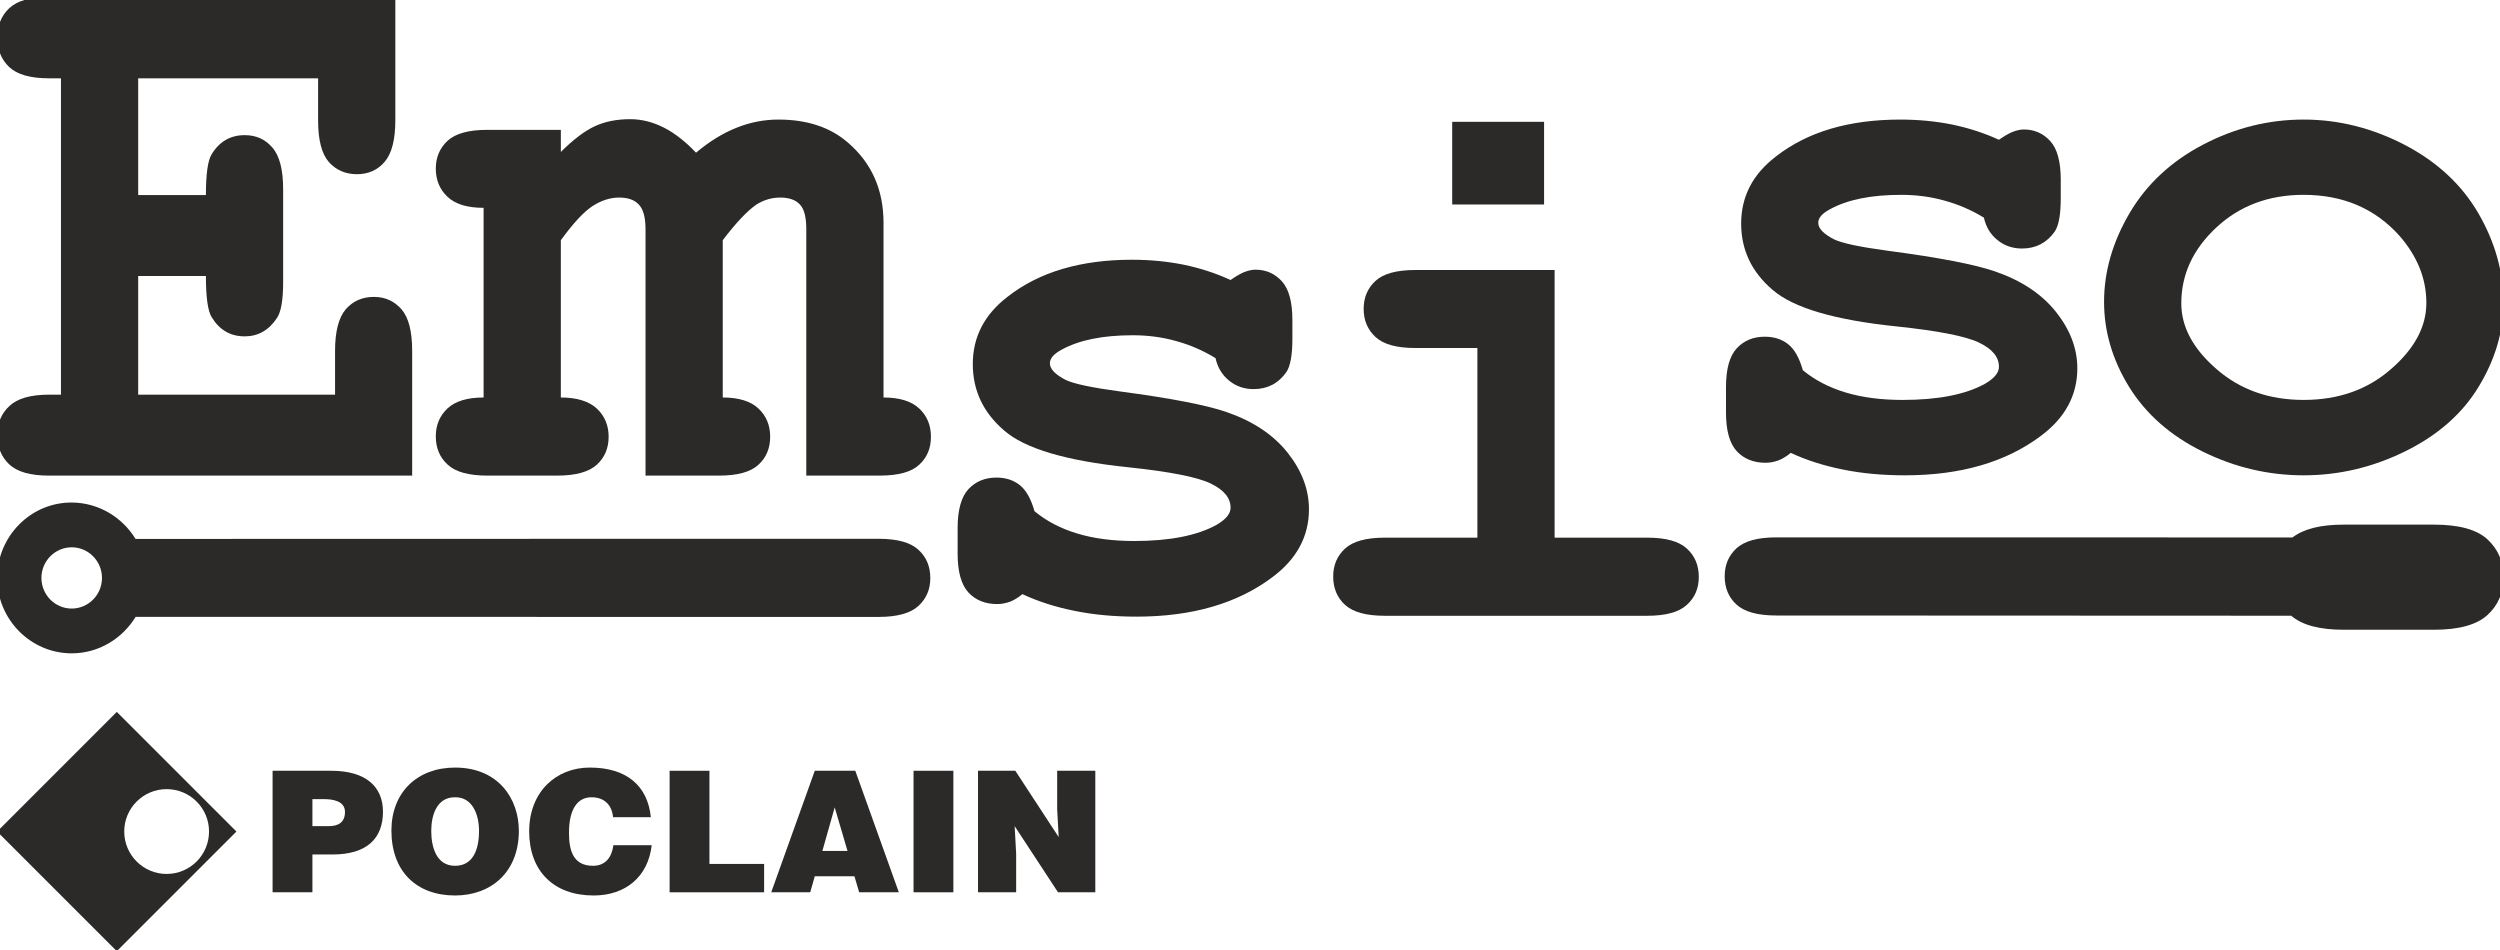
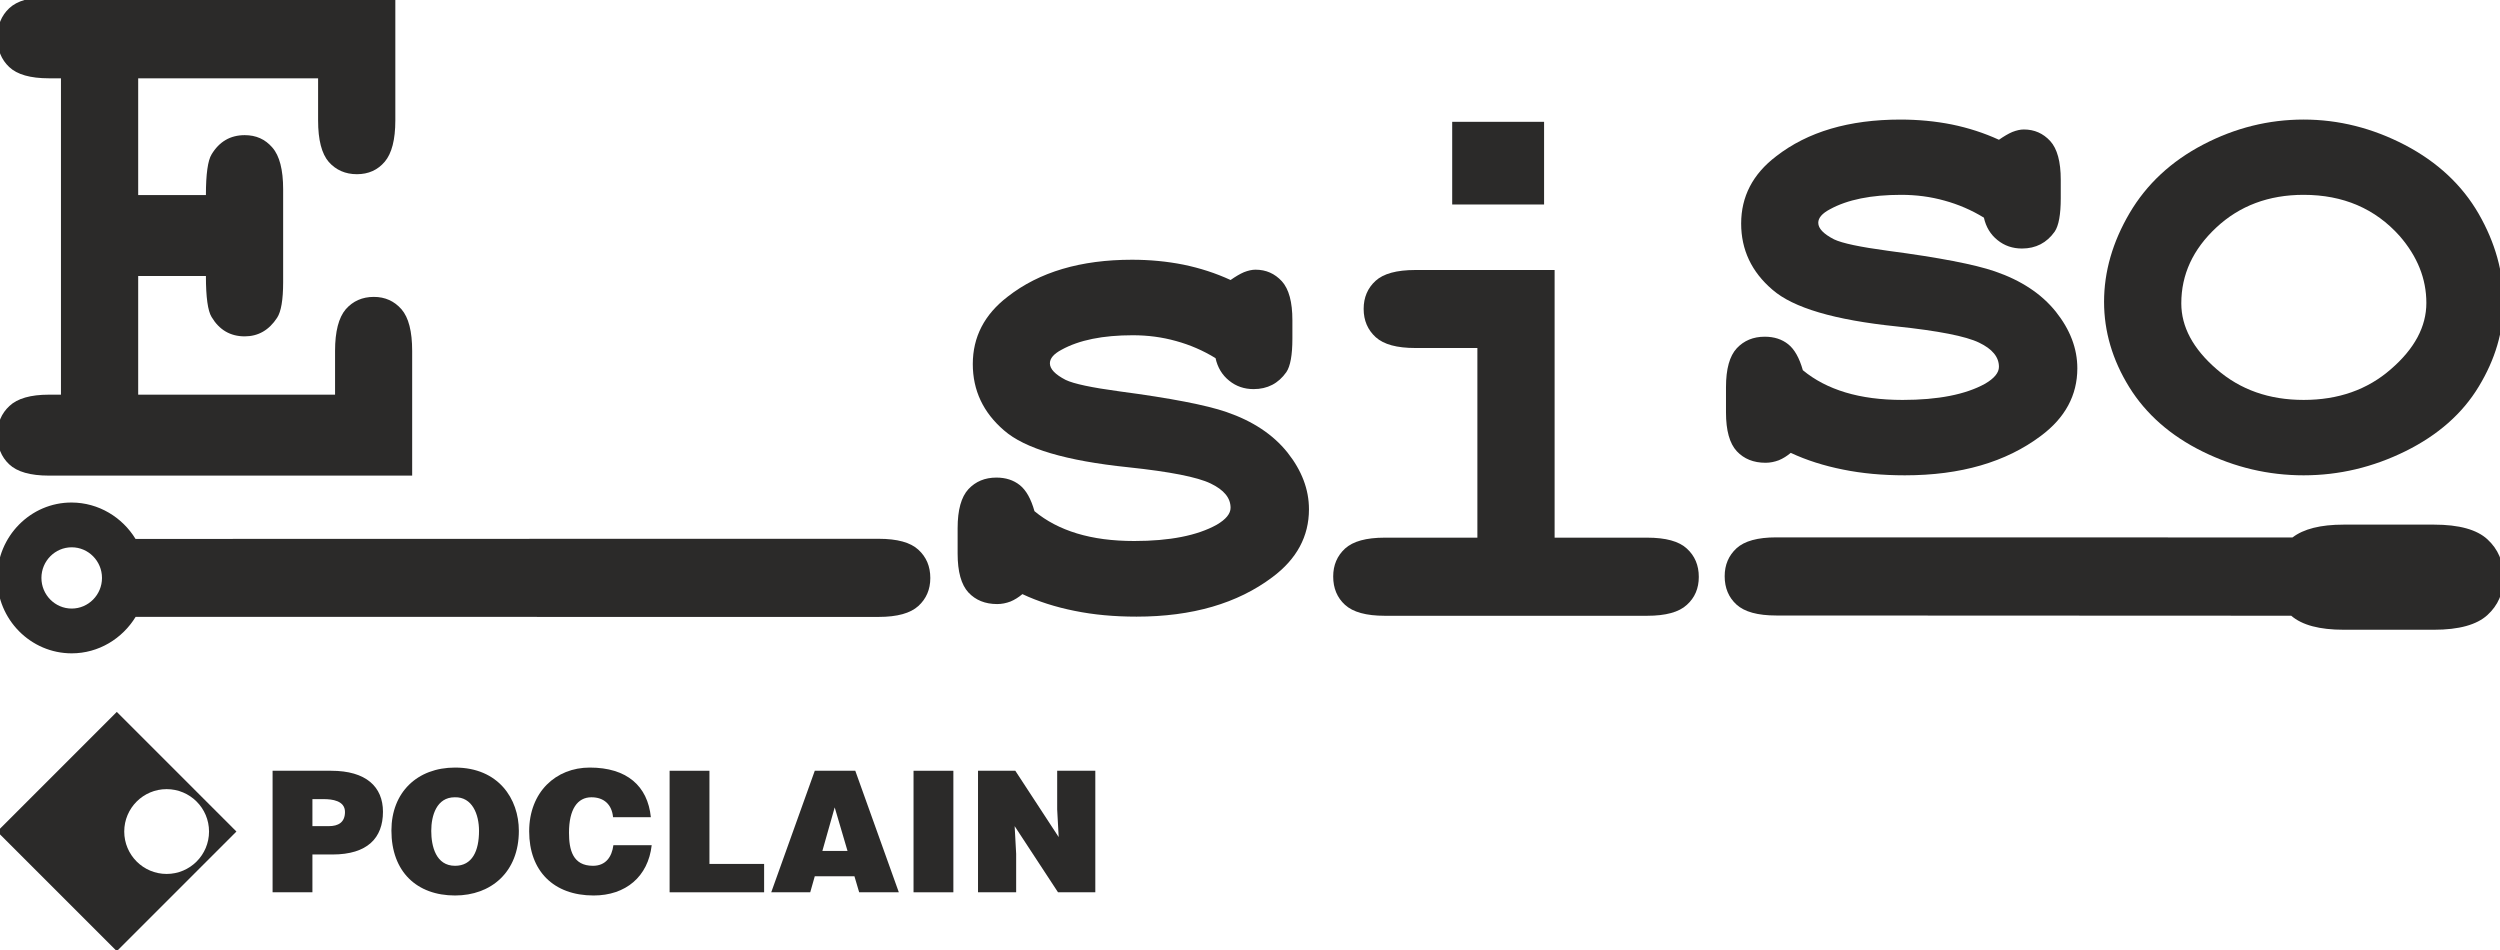
<svg xmlns="http://www.w3.org/2000/svg" xml:space="preserve" width="113.242mm" height="43.039mm" version="1.1" style="shape-rendering:geometricPrecision; text-rendering:geometricPrecision; image-rendering:optimizeQuality; fill-rule:evenodd; clip-rule:evenodd" viewBox="0 0 11324.16 4303.88">
  <defs>
    <style type="text/css">
   
    .fil0 {fill:#2B2A29}
    .fil1 {fill:#2B2A29;fill-rule:nonzero}
   
  </style>
  </defs>
  <g id="Layer_x0020_1">
    <g id="_2566125306976">
      <path class="fil0" d="M529.03 3224.65l-541.89 541.93 541.89 541.83 541.9 -541.83 -541.9 -541.93zm225.75 734l0 0c-106.03,0 -192.04,-86.07 -192.04,-192.07 0,-106.08 86.01,-192.06 192.04,-192.06 106.1,0 192.06,85.98 192.06,192.06 0,106 -85.96,192.07 -192.06,192.07z" />
-       <path class="fil1" d="M1234.73 4041.79l0 -550.5 265.25 0c158.26,0 234.73,72.64 234.73,185.8 0,118.53 -70.37,193.45 -228.59,193.45l-90.96 0 0 171.25 -180.43 0zm255.35 -299.69l0 0c42.01,0 72.59,-16.84 72.59,-64.22 0,-51.23 -58.07,-58.12 -96.34,-58.12l-51.17 0 0 122.34 74.92 0z" />
+       <path class="fil1" d="M1234.73 4041.79l0 -550.5 265.25 0c158.26,0 234.73,72.64 234.73,185.8 0,118.53 -70.37,193.45 -228.59,193.45l-90.96 0 0 171.25 -180.43 0zm255.35 -299.69l0 0c42.01,0 72.59,-16.84 72.59,-64.22 0,-51.23 -58.07,-58.12 -96.34,-58.12l-51.17 0 0 122.34 74.92 0" />
      <path class="fil1" d="M2350.23 3763.46c0,187.31 -126.17,292.8 -288.99,292.8 -172.78,0 -288.23,-107.04 -288.23,-294.33 0,-172.73 116.98,-285.11 288.23,-285.11 196.48,0 288.99,141.41 288.99,286.64zm-396.81 0l0 0c0,70.31 21.4,158.31 107.82,158.31 77.95,0 108.57,-67.29 108.57,-158.31 0,-74.91 -30.62,-154.4 -110.1,-152.06 -81.81,0 -106.29,82.49 -106.29,152.06z" />
      <path class="fil1" d="M2776.91 3701.57c-5.36,-57.38 -41.28,-90.17 -97.86,-90.17 -63.43,0 -101.69,54.25 -101.69,160.49 0,77.19 16.8,149.88 108.58,149.88 58.12,0 85.61,-40.58 92.5,-93.34l173.53 0c-16.06,142.26 -117.73,227.83 -263.01,227.83 -181.9,0 -292.01,-111.59 -292.01,-290.46 0,-178.15 120.81,-288.98 274.47,-288.98 168.16,0 262.22,83.34 276.74,224.75l-171.25 0z" />
      <polygon class="fil1" points="3033.09,4041.79 3033.09,3491.29 3213.55,3491.29 3213.55,3913.3 3461.2,3913.3 3461.2,4041.79 " />
      <path class="fil1" d="M3493.41 4041.79l197.26 -550.5 183.48 0 197.26 550.5 -179.67 0 -21.44 -72.65 -179.63 0 -20.61 72.65 -176.65 0zm287.49 -384.56l0 0 -55.84 197.25 113.92 0 -58.08 -197.25z" />
      <polygon class="fil1" points="4138.01,4041.79 4138.01,3491.29 4318.43,3491.29 4318.43,4041.79 " />
      <polygon class="fil1" points="4795.5,3791.8 4788.66,3666.35 4788.66,3491.29 4961.39,3491.29 4961.39,4041.79 4792.48,4041.79 4596.02,3742.1 4602.86,3867.41 4602.86,4041.79 4430.07,4041.79 4430.07,3491.29 4599.04,3491.29 " />
      <path class="fil0" d="M8986.42 985.91c-56.47,-34.65 -116.41,-60.21 -178.7,-77.26 -62.86,-17.61 -128.05,-26.12 -196.15,-26.12 -135.63,0 -242.74,21.56 -322.5,65.32 -35.5,18.75 -52.96,39.2 -52.96,61.37 0,25.57 23.87,50.57 71.59,75 36.69,17.61 117.59,34.66 243.9,51.71 232.27,30.67 393.5,61.93 484.3,93.19 119.33,40.89 211.3,101.71 276.49,182.95 64.61,81.27 97.23,166.49 97.23,256.27 0,122.16 -55.32,224.44 -165.33,306.25 -158.32,118.76 -363.22,178.43 -615.86,178.43 -101.27,0 -194.4,-8.53 -280.56,-26.14 -85.55,-17.05 -164.73,-42.06 -236.33,-75.58 -16.88,14.21 -34.92,25.57 -54.13,33.52 -19.8,7.38 -39.58,11.37 -59.95,11.37 -54.73,0 -97.79,-17.62 -130.39,-52.27 -32.6,-35.24 -48.9,-93.76 -48.9,-175.58l0 -114.77c0,-82.4 16.3,-140.92 48.9,-176.15 32.6,-34.66 74.51,-52.27 126.89,-52.27 41.91,0 77.41,11.36 105.94,34.09 28.53,22.72 50.64,61.95 66.36,117.61 53.56,44.32 117.59,77.85 192.67,100.57 75.1,22.74 161.23,34.09 259.03,34.09 160.66,0 285.23,-24.42 373.71,-73.29 41.91,-24.44 62.86,-50 62.86,-76.71 0,-44.31 -29.69,-80.67 -90.23,-109.66 -59.94,-28.98 -184.52,-53.42 -373.1,-73.28 -281.16,-29 -468.61,-84.11 -562.9,-166.48 -94.28,-80.71 -141.45,-180.7 -141.45,-299.46 0,-122.17 52.39,-223.88 158.33,-304.56 143.2,-111.36 330.63,-166.49 562.89,-166.49 80.91,0 158.33,7.41 232.84,22.18 74.51,15.32 145.51,38.06 213.62,69.31 22.12,-15.34 41.9,-27.27 60.53,-35.22 19.22,-7.4 36.1,-11.37 52.39,-11.37 47.74,0 87.31,17.62 119.34,52.28 32.01,35.21 47.73,93.75 47.73,175.57l0 83.52c0,74.44 -9.31,124.44 -27.37,151.14 -36.07,51.14 -85.55,76.71 -148.42,76.71 -41.92,0 -79.17,-12.5 -110.61,-38.08 -32,-25.55 -52.38,-59.65 -61.7,-101.71z" />
      <path class="fil0" d="M7041.87 1223.03l0 1212.37 419.12 0c84.4,0 144.35,16.49 179.85,49.46 36.09,32.99 54.14,75.37 54.14,128.37 0,51.82 -18.05,94.21 -54.14,126.59 -35.5,32.97 -95.45,49.47 -179.85,49.47l-1188.63 0c-83.82,0 -143.78,-16.5 -179.88,-49.47 -35.51,-32.38 -53.54,-75.36 -53.54,-128.37 0,-51.8 18.03,-93.6 53.54,-126.59 36.1,-32.97 96.06,-49.46 179.88,-49.46l419.68 0 0 -859.07 -281.14 0c-83.25,0 -142.62,-15.9 -179.29,-48.88 -36.1,-32.96 -54.73,-75.36 -54.73,-128.37 0,-51.8 18.06,-94.19 54.14,-127.16 35.5,-32.4 95.48,-48.89 179.88,-48.89l630.97 0z" />
      <polygon class="fil0" points="6994.16,551.79 6994.16,926.27 6577.96,926.27 6577.96,551.79 " />
      <path class="fil0" d="M5505.96 1622.29c-56.47,-34.78 -116.42,-60.42 -178.7,-77.52 -62.88,-17.68 -128.05,-26.21 -196.17,-26.21 -135.62,0 -242.72,21.64 -322.48,65.55 -35.5,18.81 -52.97,39.32 -52.97,61.55 0,25.66 23.88,50.75 71.59,75.26 36.69,17.66 117.59,34.76 243.91,51.87 232.26,30.78 393.49,62.12 484.3,93.49 119.33,41.02 211.29,102.03 276.49,183.53 64.62,81.54 97.22,167.03 97.22,257.11 0,122.55 -55.31,225.16 -165.32,307.24 -158.33,119.15 -363.22,179 -615.85,179 -101.29,0 -194.42,-8.54 -280.57,-26.21 -85.57,-17.11 -164.74,-42.19 -236.32,-75.82 -16.9,14.23 -34.94,25.65 -54.15,33.63 -19.79,7.4 -39.58,11.41 -59.95,11.41 -54.72,0 -97.79,-17.69 -130.39,-52.46 -32.59,-35.34 -48.9,-94.05 -48.9,-176.14l0 -115.14c0,-82.66 16.31,-141.38 48.9,-176.72 32.6,-34.77 74.51,-52.45 126.89,-52.45 41.91,0 77.42,11.41 105.95,34.21 28.52,22.8 50.64,62.13 66.35,117.99 53.57,44.46 117.58,78.09 192.68,100.91 75.09,22.8 161.23,34.19 259.03,34.19 160.66,0 285.22,-24.5 373.7,-73.53 41.91,-24.51 62.86,-50.16 62.86,-76.97 0,-44.43 -29.69,-80.94 -90.23,-110.01 -59.94,-29.05 -184.52,-53.59 -373.1,-73.52 -281.15,-29.08 -468.6,-84.39 -562.9,-167.02 -94.28,-80.96 -141.45,-181.29 -141.45,-300.43 0,-122.54 52.39,-224.6 158.33,-305.54 143.2,-111.73 330.63,-167.03 562.9,-167.03 80.91,0 158.32,7.43 232.83,22.25 74.52,15.38 145.52,38.18 213.62,69.55 22.13,-15.4 41.91,-27.38 60.53,-35.36 19.22,-7.41 36.11,-11.4 52.41,-11.4 47.72,0 87.29,17.68 119.33,52.45 32.01,35.33 47.72,94.04 47.72,176.15l0 83.78c0,74.68 -9.3,124.84 -27.35,151.65 -36.09,51.3 -85.57,76.94 -148.44,76.94 -41.91,0 -79.17,-12.53 -110.6,-38.2 -32.01,-25.64 -52.39,-59.84 -61.7,-102.03z" />
-       <path class="fil0" d="M2540.44 588.1l0 100.11c57.04,-56.53 108.26,-95.4 154.24,-116.58 45.99,-21.21 99.54,-31.81 159.51,-31.81 51.22,0 101.85,12.38 151.92,37.69 50.06,25.32 98.95,63.6 146.68,114.23 59.97,-50.63 121.07,-88.32 183.35,-113.05 61.7,-24.73 125.17,-37.11 189.77,-37.11 129.8,0 235.17,34.75 315.5,104.81 107.11,92.45 160.65,213.16 160.65,362.72l0 791.37c72.77,0 126.91,17.08 161.82,50.04 35.51,33.57 52.97,75.96 52.97,127.78 0,51.82 -17.46,94.21 -52.97,126.59 -34.91,32.99 -94.88,49.46 -178.71,49.46l-332.94 0 0 -1116.39c0,-53.58 -9.31,-91.26 -29.1,-111.87 -19.21,-20.62 -48.9,-31.21 -88.49,-31.21 -38.42,0 -74.49,10.59 -107.68,31.21 -41.91,28.84 -93.13,83.02 -153.1,161.93l0 712.46c72.76,0 126.91,17.08 161.82,50.04 35.51,33.57 52.98,75.96 52.98,127.78 0,51.82 -17.47,94.21 -52.98,126.59 -34.91,32.99 -94.87,49.46 -178.7,49.46l-332.94 0 0 -1116.39c0,-52.41 -9.91,-89.51 -29.69,-110.69 -19.79,-21.8 -49.48,-32.39 -89.64,-32.39 -40.75,0 -80.91,12.95 -121.07,38.87 -39.6,25.89 -87.32,77.72 -143.2,154.27l0 712.46c72.76,0 126.89,17.08 162.99,50.04 35.5,33.57 53.54,75.96 53.54,127.78 0,51.82 -18.04,94.21 -53.54,126.59 -36.1,32.99 -96.05,49.46 -179.87,49.46l-315.49 0c-84.41,0 -144.37,-16.47 -179.87,-49.46 -36.09,-32.38 -54.13,-75.36 -54.13,-128.36 0,-51.81 18.04,-93.61 52.96,-126.6 35.5,-32.97 90.22,-49.45 163.56,-49.45l0 -859.08c-73.34,0 -128.06,-16.49 -163.56,-50.04 -34.92,-32.99 -52.96,-75.37 -52.96,-127.19 0,-51.82 18.04,-94.21 54.13,-127.18 35.5,-32.4 95.46,-48.89 179.87,-48.89l332.37 0z" />
      <path class="fil0" d="M625.94 1250.27l0 537.43 891.76 0 0 -198.26c0,-87.83 16.3,-150.69 48.32,-188.5 32.59,-37.21 75.09,-56.13 127.47,-56.13 50.66,0 92.57,18.92 125.16,56.13 32.6,37.81 48.32,100.67 48.32,188.5l0 564.91 -1645.58 0c-83.83,0 -143.78,-17.07 -179.87,-51.24 -35.51,-33.55 -53.55,-78.08 -53.55,-132.99 0,-53.68 18.04,-96.99 54.71,-131.16 36.09,-34.16 96.04,-51.26 178.71,-51.26l54.71 0 0 -1433 -54.71 0c-83.83,0 -143.78,-17.1 -179.87,-51.24 -35.51,-33.56 -53.55,-78.08 -53.55,-133.01 0,-54.89 18.04,-99.44 53.55,-132.99 36.09,-34.14 96.04,-51.24 179.87,-51.24l1569.32 1.83 0 557.59c0,87.24 -16.3,149.47 -47.74,186.67 -32.01,37.82 -73.92,56.74 -126.3,56.74 -52.41,0 -94.89,-18.92 -127.48,-55.51 -32.01,-37.21 -48.32,-99.44 -48.32,-187.9l0 -190.94 -814.93 0 0 528.92 306.76 0c0,-95.18 8.74,-156.81 25.62,-184.23 34.91,-57.97 84.98,-87.25 150.17,-87.25 51.23,0 92.55,18.31 125.15,56.13 32.6,37.2 48.9,100.65 48.9,188.5l0 421.56c0,79.9 -9.31,133.59 -27.37,161.03 -36.66,56.14 -85.55,84.2 -146.68,84.2 -65.19,0 -115.26,-29.27 -150.17,-87.84 -16.88,-27.46 -25.62,-89.07 -25.62,-185.45l-306.76 0z" />
      <path class="fil0" d="M10990.6 1372.31c0,-110.24 -40.76,-210.8 -121.07,-303.44 -110.61,-123.86 -255.56,-186.34 -434.83,-186.34 -158.33,0 -289.89,49.41 -395.83,148.28 -105.93,98.87 -158.32,213.08 -158.32,343.2 0,106.25 52.97,205.69 160.07,298.3 107.11,93.19 238.07,139.2 394.08,139.2 156.58,0 288.72,-46.01 395.23,-139.2 107.1,-92.61 160.67,-192.63 160.67,-300zm349.25 -1.73c0,130.7 -37.25,257.4 -111.76,380.15 -73.94,122.72 -185.11,220.45 -332.38,293.19 -147.27,72.73 -300.94,109.1 -461.01,109.1 -159.49,0 -311.43,-35.81 -456.95,-107.41 -145.52,-71.59 -256.71,-169.32 -332.96,-292.04 -76.24,-123.31 -114.08,-252.29 -114.08,-386.38 0,-136.37 38.41,-270.45 115.83,-402.29 77.43,-131.24 188.61,-234.66 333.53,-310.24 144.95,-75.58 296.3,-113.08 454.63,-113.08 158.9,0 312,38.65 459.26,115.37 147.27,77.26 258.46,181.25 333.54,311.35 75.1,130.69 112.35,264.8 112.35,402.28z" />
      <path class="fil0" d="M614.34 2794.25c-60.18,98.46 -167.48,165.15 -289.52,165.15 -185.99,0 -337.68,-153.44 -337.68,-341.57 0,-188.13 151.69,-342.35 337.68,-341.56 122.04,0.49 229.3,67.01 289.1,164.86l2597.15 -0.59 349.83 0 419.11 0c84.38,0 144.35,16.49 179.86,49.46 36.07,32.99 54.13,75.36 54.13,128.37 0,51.82 -18.34,93.92 -54.13,126.59 -35.77,32.66 -95.53,49.47 -179.86,49.47l-3365.67 -0.18zm-289.52 -315.19c75.56,0 137.18,62.34 137.18,138.77 0,76.44 -61.62,138.76 -137.18,138.76 -75.57,0 -137.19,-62.32 -137.19,-138.76 0,-76.43 61.62,-138.77 137.19,-138.77z" />
      <path class="fil0" d="M10378.48 2789.04c49.34,42.64 128.49,63.5 237.71,63.5l408.99 0c113.53,0 193.88,-22.61 242,-66.57 48.18,-43.97 72.85,-100.62 72.85,-170.32 0,-71.31 -24.48,-128.16 -72.85,-172.71 -47.93,-44.16 -128.46,-66.57 -242,-66.57l-408.99 0c-105.08,0 -181.12,19.33 -232.09,58.11 -396.09,-0.37 -1942.25,-0.37 -2338.46,-0.37 -83.84,0 -143.79,16.51 -179.89,49.47 -35.5,32.98 -53.54,74.79 -53.54,126.59 0,53.01 18.09,95.98 53.54,128.37 36.1,32.95 96.09,49.47 179.89,49.47l2332.84 1.03z" />
    </g>
  </g>
</svg>